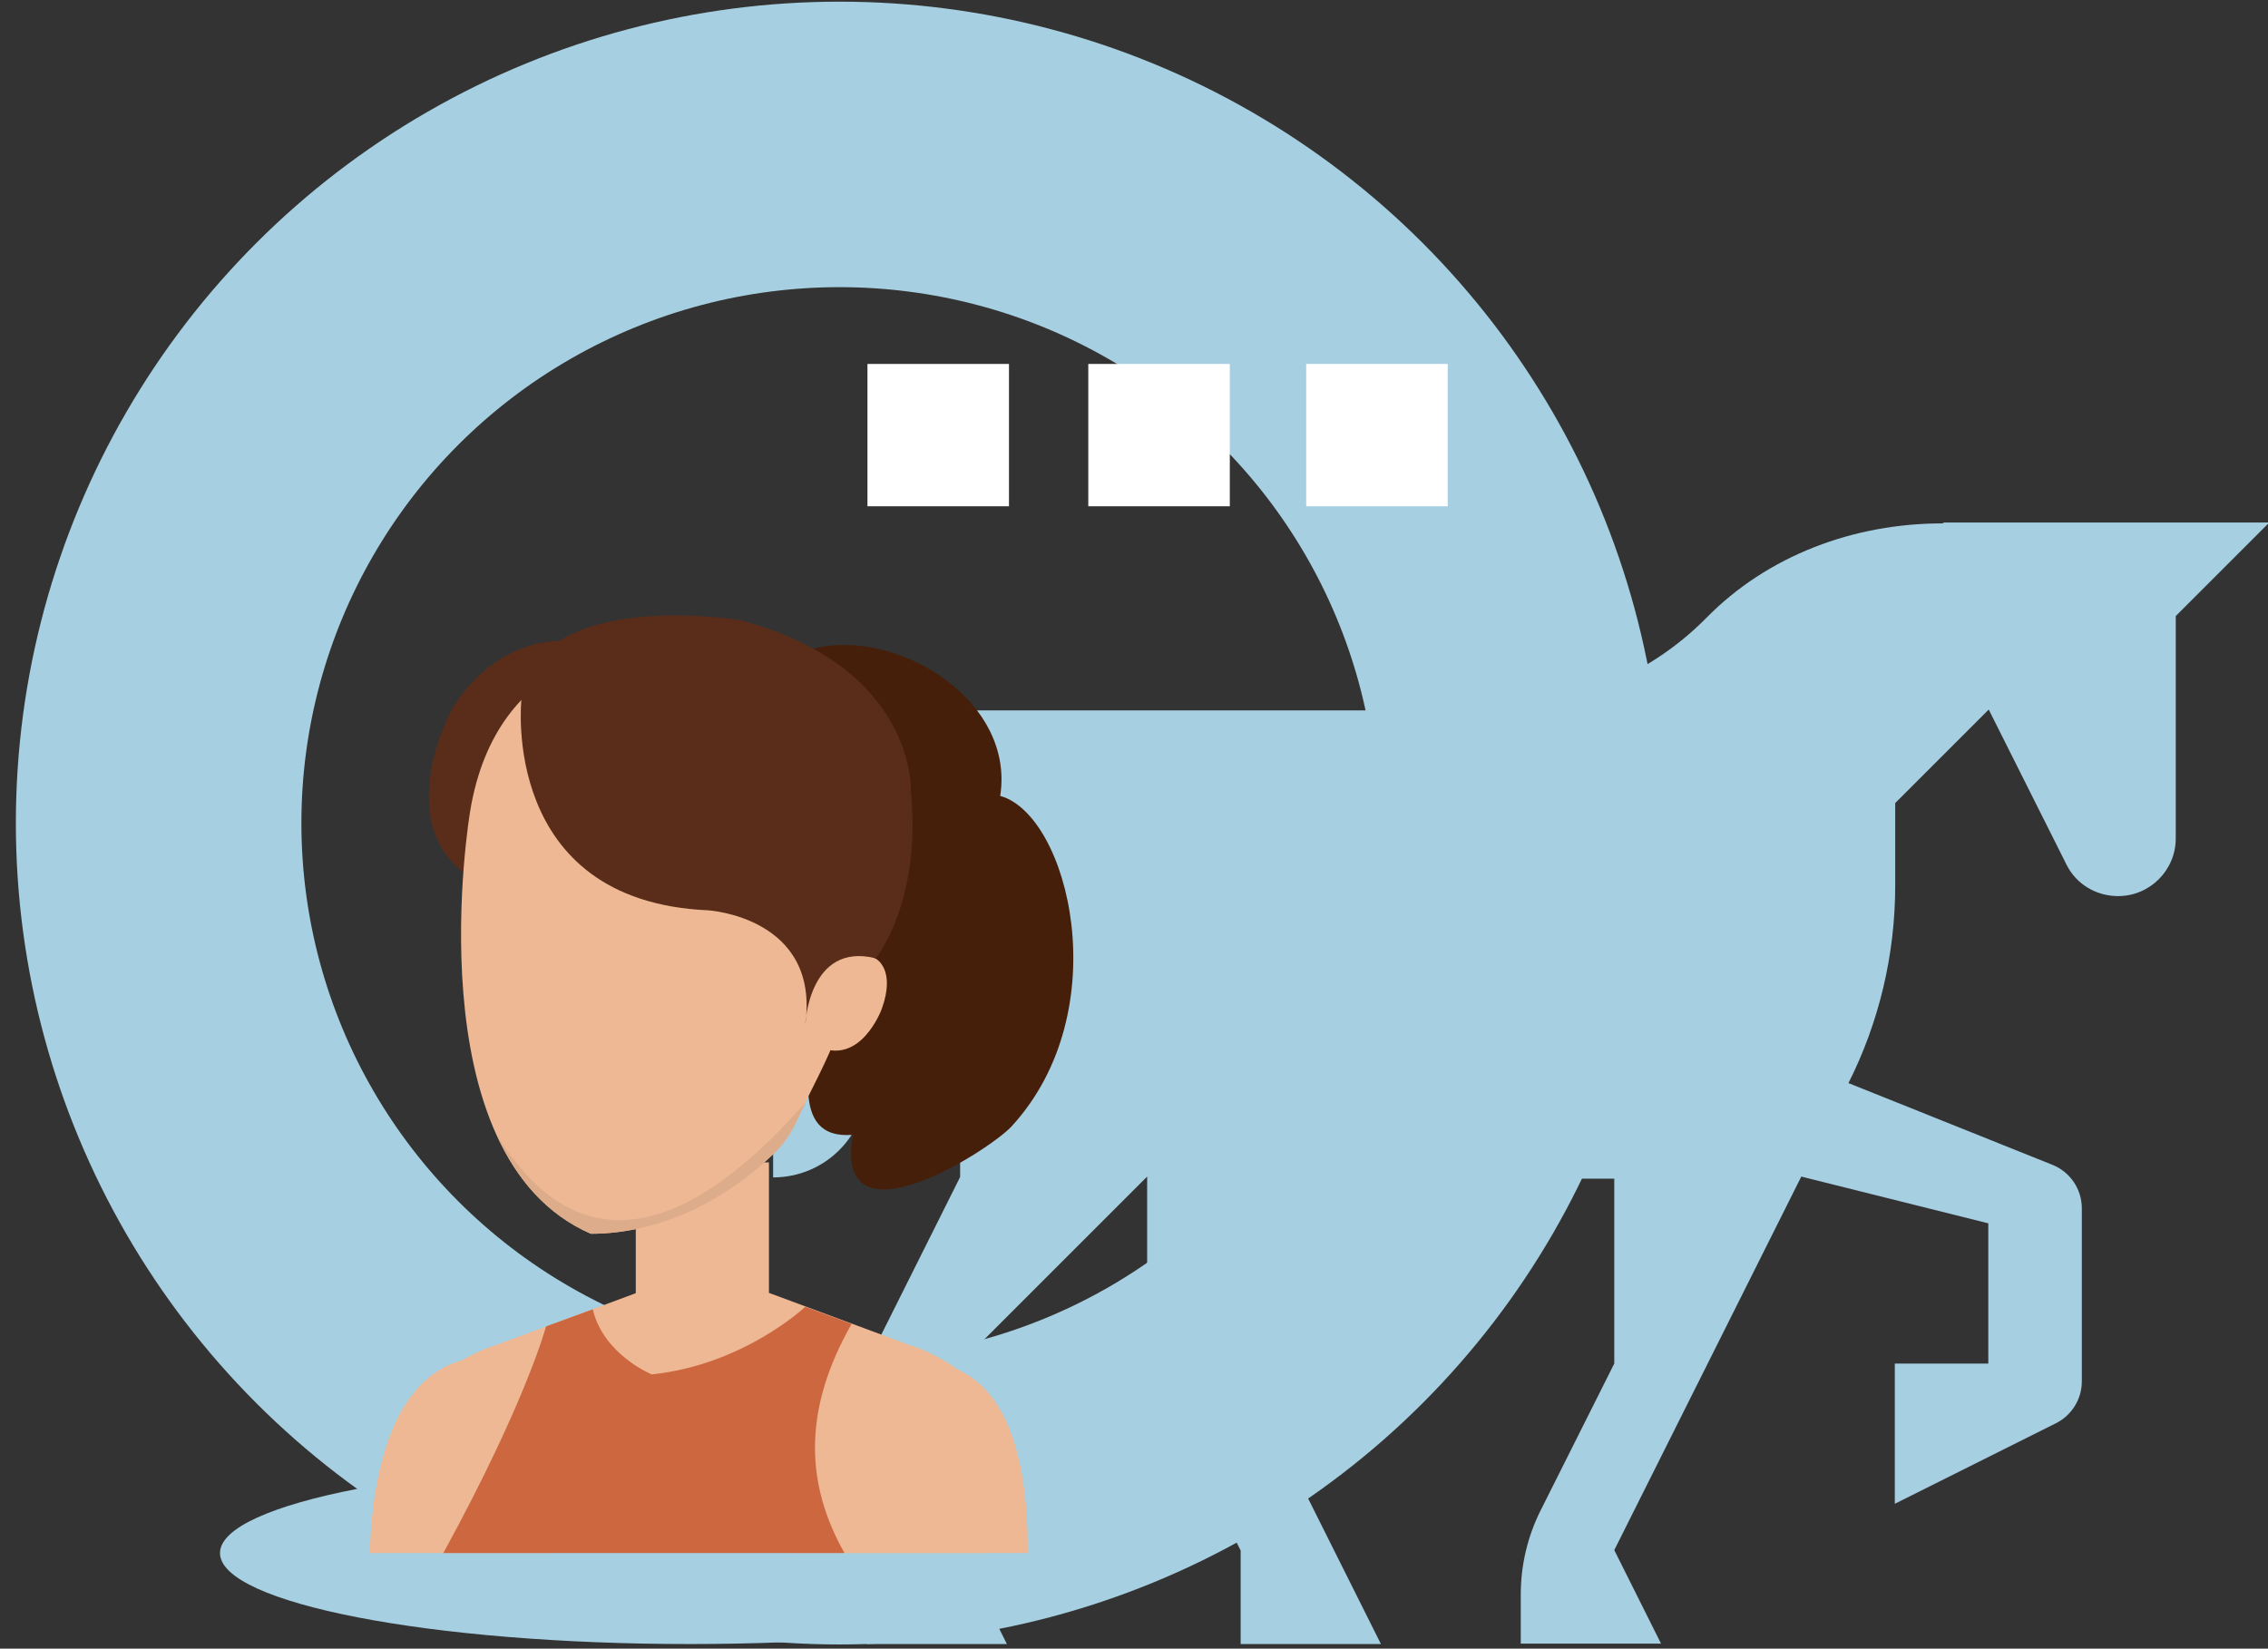
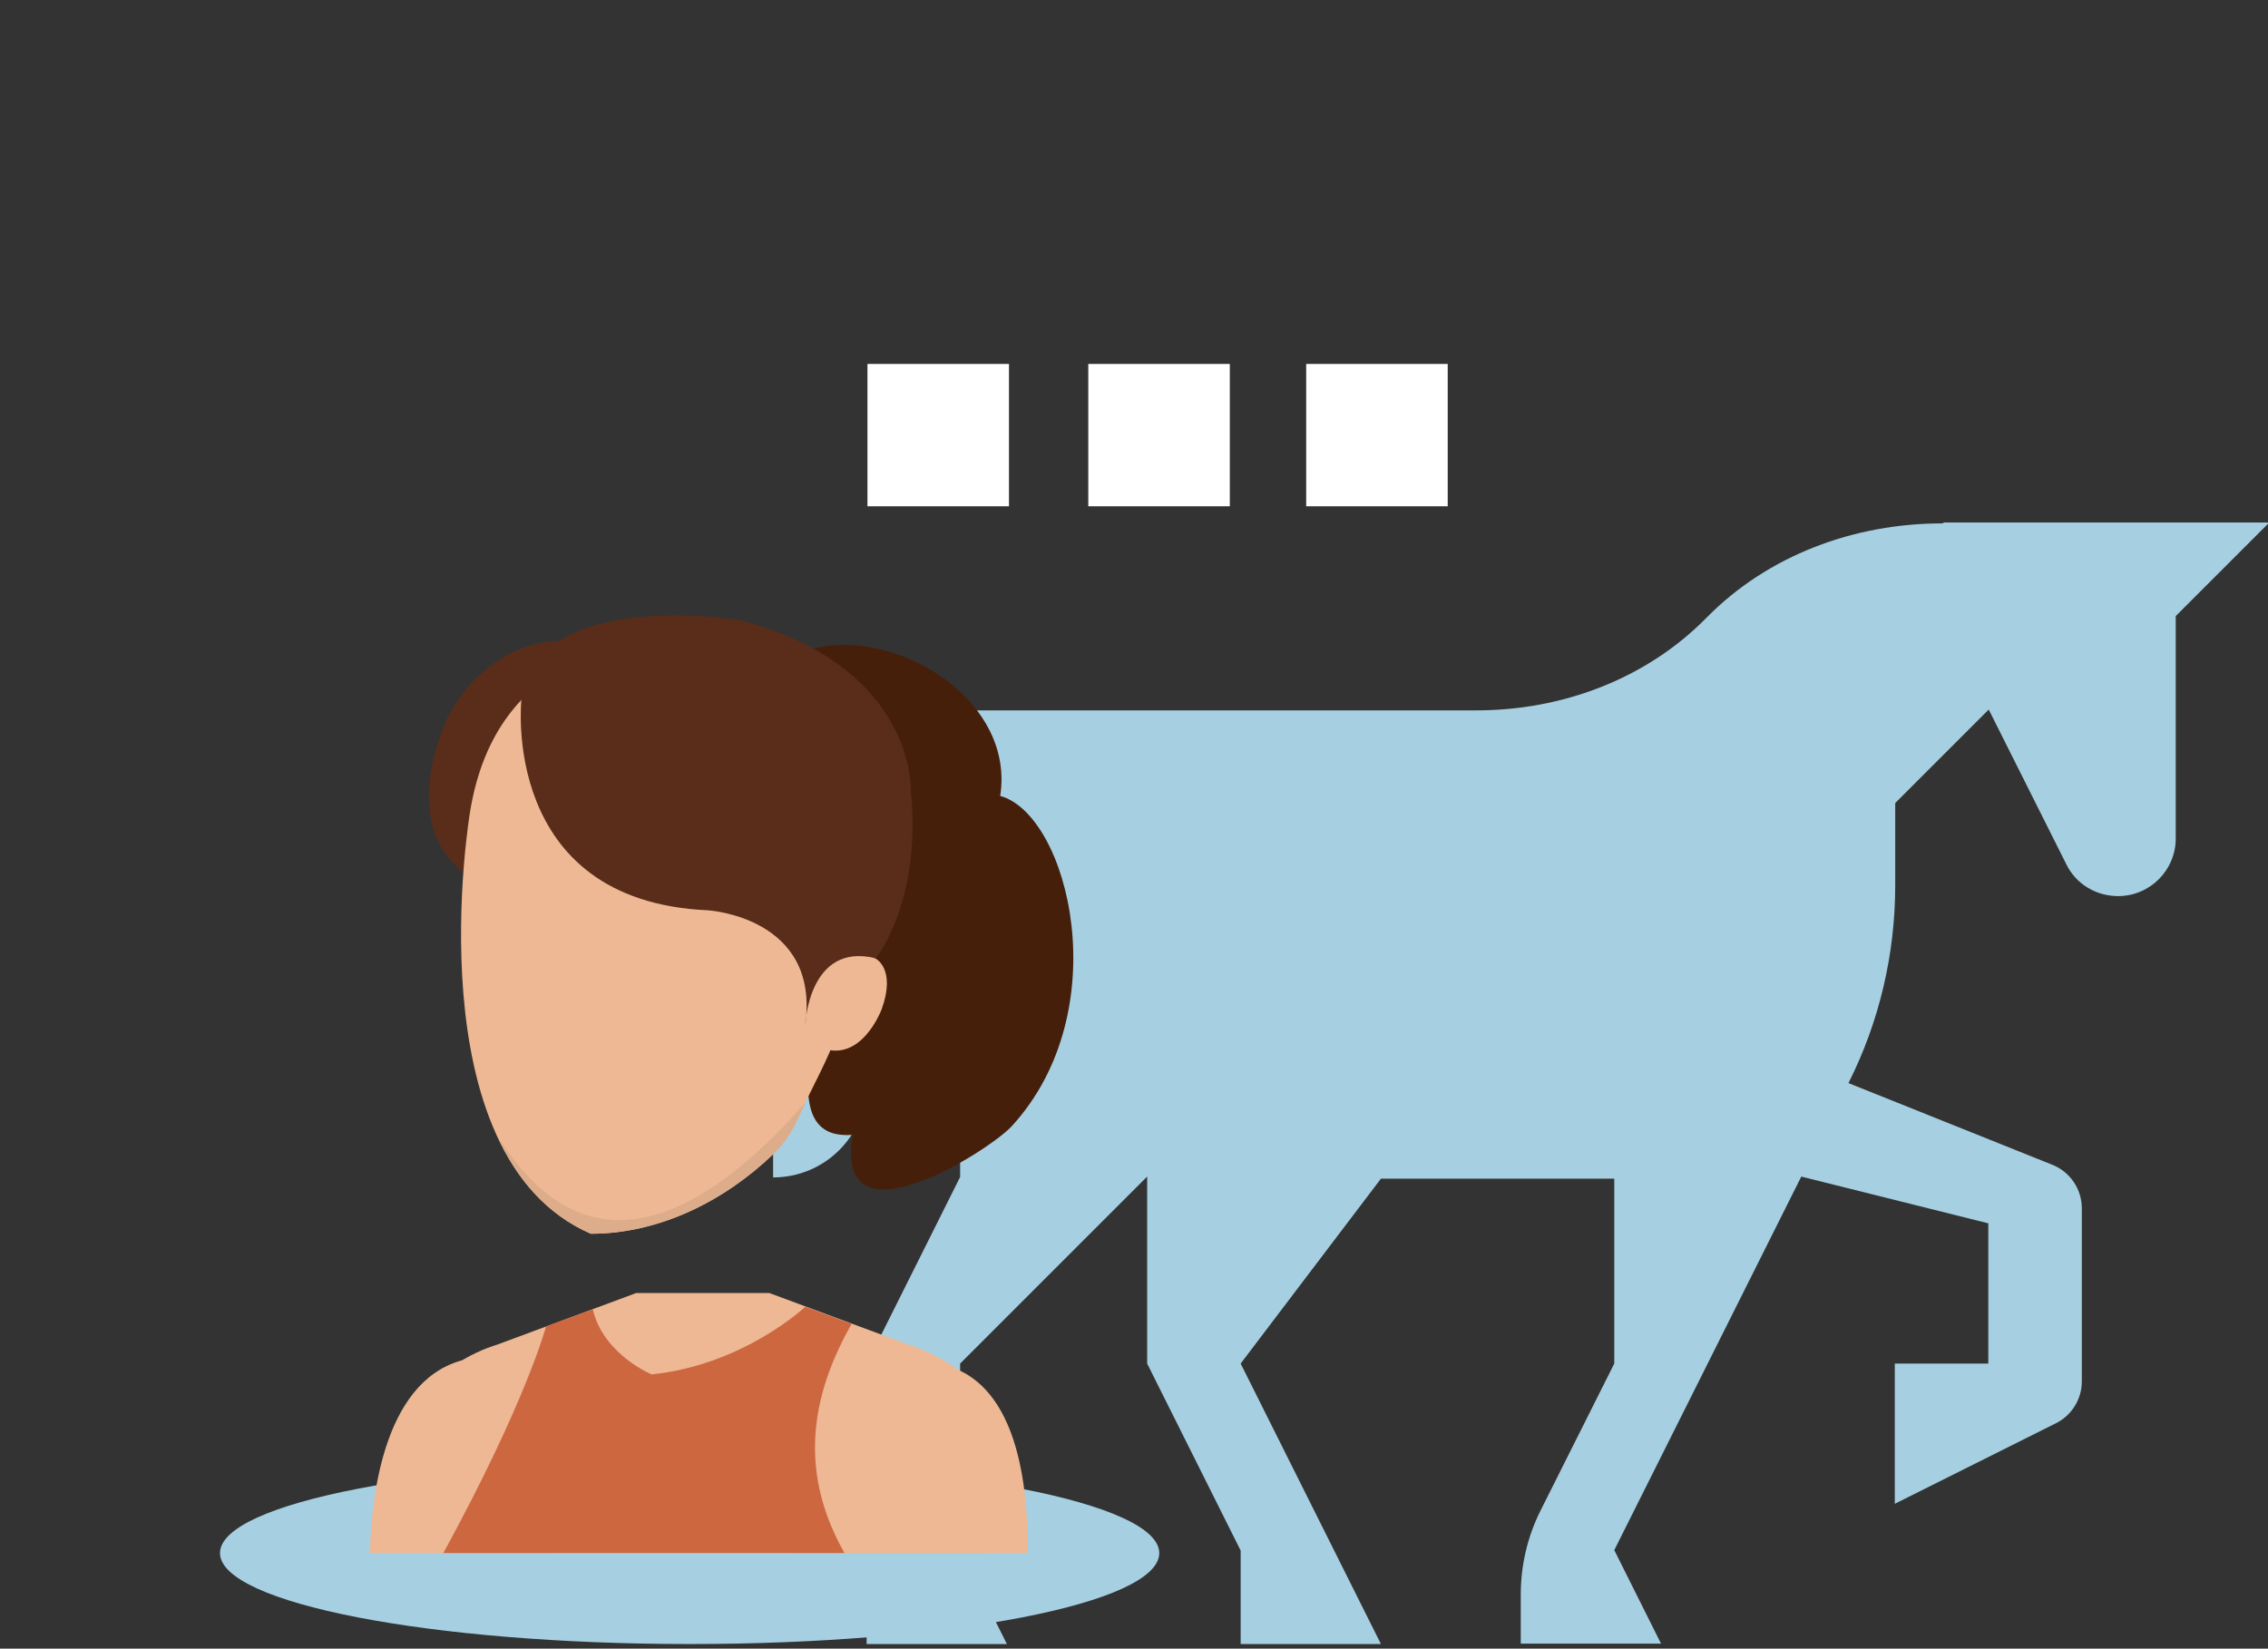
<svg xmlns="http://www.w3.org/2000/svg" id="Calque_1" version="1.1" viewBox="0 0 543.3 395">
  <rect x="0" y="0" width="543.3" height="395" fill="#333333" stroke="none" />
  <defs>
    <style>
      .st0 {
        fill: #cc6740;
      }

      .st1 {
        fill: #461f0a;
      }

      .st2 {
        fill: #fff;
      }

      .st3 {
        fill: none;
        stroke: #a6d0e2;
        stroke-width: 68.4px;
      }

      .st4 {
        fill: #a6d0e2;
      }

      .st5 {
        fill: #ddac8a;
      }

      .st6 {
        fill: #592d1a;
      }

      .st7 {
        fill: #edb893;
      }
    </style>
  </defs>
  <path class="st4" d="M465.3,125.4c-21.1,0-41.8,7.6-56.6,22.7-14.4,14.6-34.5,22.1-55,22.1h-123.7c-24.7,0-44.8,20-44.8,44.8v67.1c12.4,0,22.4-10,22.4-22.4v-44.8c0-12.4,10-22.4,22.4-22.4v89.5l-22.4,44.8v67.1h33.6l-11.2-22.4v-44.8l44.8-44.8v44.8l22.4,44.8v22.4h33.6l-11.2-22.4-22.4-44.8,33.6-44.3h55.9v44.3l-17.7,35.3c-3.1,6.2-4.7,13.1-4.7,20v11.8h33.6l-11.2-22.4,44.8-89.5,44.8,11.2v33.6h-22.4v33.6l38.6-19.3c3.8-1.9,6.2-5.8,6.2-10v-41.5c0-4.6-2.8-8.7-7-10.4l-48.9-19.6c7.4-14.7,11.2-30.9,11.2-47.4v-19.7l22.4-22.4,18.6,37.1c2.3,4.7,7.1,7.6,12.4,7.6,7.6,0,13.8-6.2,13.8-13.8v-53.3l22.4-22.4h-77.9Z" />
  <g id="Maquette">
    <g id="jade-renard">
      <g id="Group-7-Copy-3">
        <g id="Group-2-Copy-5">
-           <ellipse id="Oval" class="st3" cx="201.1" cy="197.2" rx="163.1" ry="162.6" />
          <g id="Group-4-Copy">
            <rect id="Rectangle-Copy-29" class="st2" x="260.7" y="87.2" width="33.9" height="34.1" />
            <rect id="Rectangle-Copy-30" class="st2" x="207.8" y="87.2" width="33.9" height="34.1" />
            <rect id="Rectangle-Copy-31" class="st2" x="312.9" y="87.2" width="33.9" height="34.1" />
          </g>
        </g>
      </g>
    </g>
  </g>
  <g>
    <path class="st4" d="M277.7,372.1c0,12.1-50.4,21.8-112.5,21.8s-112.5-9.8-112.5-21.8,50.4-21.8,112.5-21.8,112.5,9.8,112.5,21.8Z" />
    <g>
      <path class="st1" d="M196.1,218.3c-11.9,1.7-15,23-1.2,24.1,0,10.7-6.6,30.8,9.4,29.5-4.8,27.6,32.5,3.9,38-2,25.5-27.7,13.7-74.7-2.7-79.2,3.5-22.4-23.2-39.3-42.9-35.7-12.5,2.3-20.8,24-18.5,37,.5,2.9,16.3,26.6,17.9,26.4Z" />
      <path class="st6" d="M106.9,172.9c-3.8,8.1-5.9,19.6-2.3,27.9,8,18.4,44,23.2,53.9,4.9,7.4-13.7,2.9-33.4-7.4-44.4-14.4-15.3-36.2-5.9-44.3,11.5Z" />
      <path class="st7" d="M236.3,372.1c5.6-13.1,8.2-32.7-14.5-48.3l-41.1,8.5s-.4,23.2,8.5,39.8h47.1Z" />
      <path class="st7" d="M131.3,372.1c7.2-48.5-20.9-46.1-20.9-46.1-18.9,5.4-21.5,33.9-21.8,46.1h42.7Z" />
-       <rect class="st7" x="152.3" y="278.5" width="31.9" height="42.7" />
      <path class="st7" d="M96.2,339.6c8.9-13.7,22.8-17.4,22.8-17.4l33.4-12.4h31.9l33.4,12.4s13.9,3.7,22.8,17.4H96.2Z" />
      <path class="st0" d="M202.3,372.1c-9.5-16.8-9.9-34.5,1.7-54.9l-11.1-4.1s-14.7,13.9-36.8,16.2c0,0-11.6-4.8-14.1-15.6l-11.2,4.1s-4.7,17.9-24.6,54.3h96.1Z" />
      <g>
        <path class="st7" d="M191.1,267.9c-1.4,3.1-3.2,6-5.9,8.6-11.7,11.3-27.3,19.1-43.7,19.1-42.8-18.7-28.9-101.1-28.9-101.1,6.4-39.5,40.2-39.4,40.2-39.4,25.5-1.1,48.8,10.9,52.7,37.8,1.5,10.3-.5,21.3-1,31.6-.4,7.6-1.3,15.1-3.7,22.3-2.5,7.4-6.5,14-9.6,21.1Z" />
        <path class="st5" d="M119.2,272.4c4.7,10.2,11.8,18.6,22.4,23.2,16.4,0,32-7.9,43.7-19.1,2.6-2.5,4.5-5.4,5.9-8.6.6-1.3,1.2-2.6,1.8-3.8-20.4,23.2-50.2,45.7-73.7,8.3Z" />
        <path class="st7" d="M195.6,237.9s3.4-14,14.2-8.2c0,0,4.9,2.5,1.4,12.1,0,0-5.1,13.9-15.5,8.8v-12.7Z" />
      </g>
      <path class="st7" d="M246.2,372.1c.3-57.9-33.2-44.2-33.2-44.2-17.2,9.1-13.5,32.3-10.3,44.2h43.4Z" />
      <path class="st6" d="M124.9,167.7s-5.2,48.2,44.7,50.4c0,0,26.9,1.6,23.3,27.4,0,0,.8-19.9,16.9-15.9,0,0,11-13.5,8.4-39.9,0,0,1.5-29.8-40.8-41.1,0,0-49-8.1-52.5,19Z" />
    </g>
  </g>
</svg>